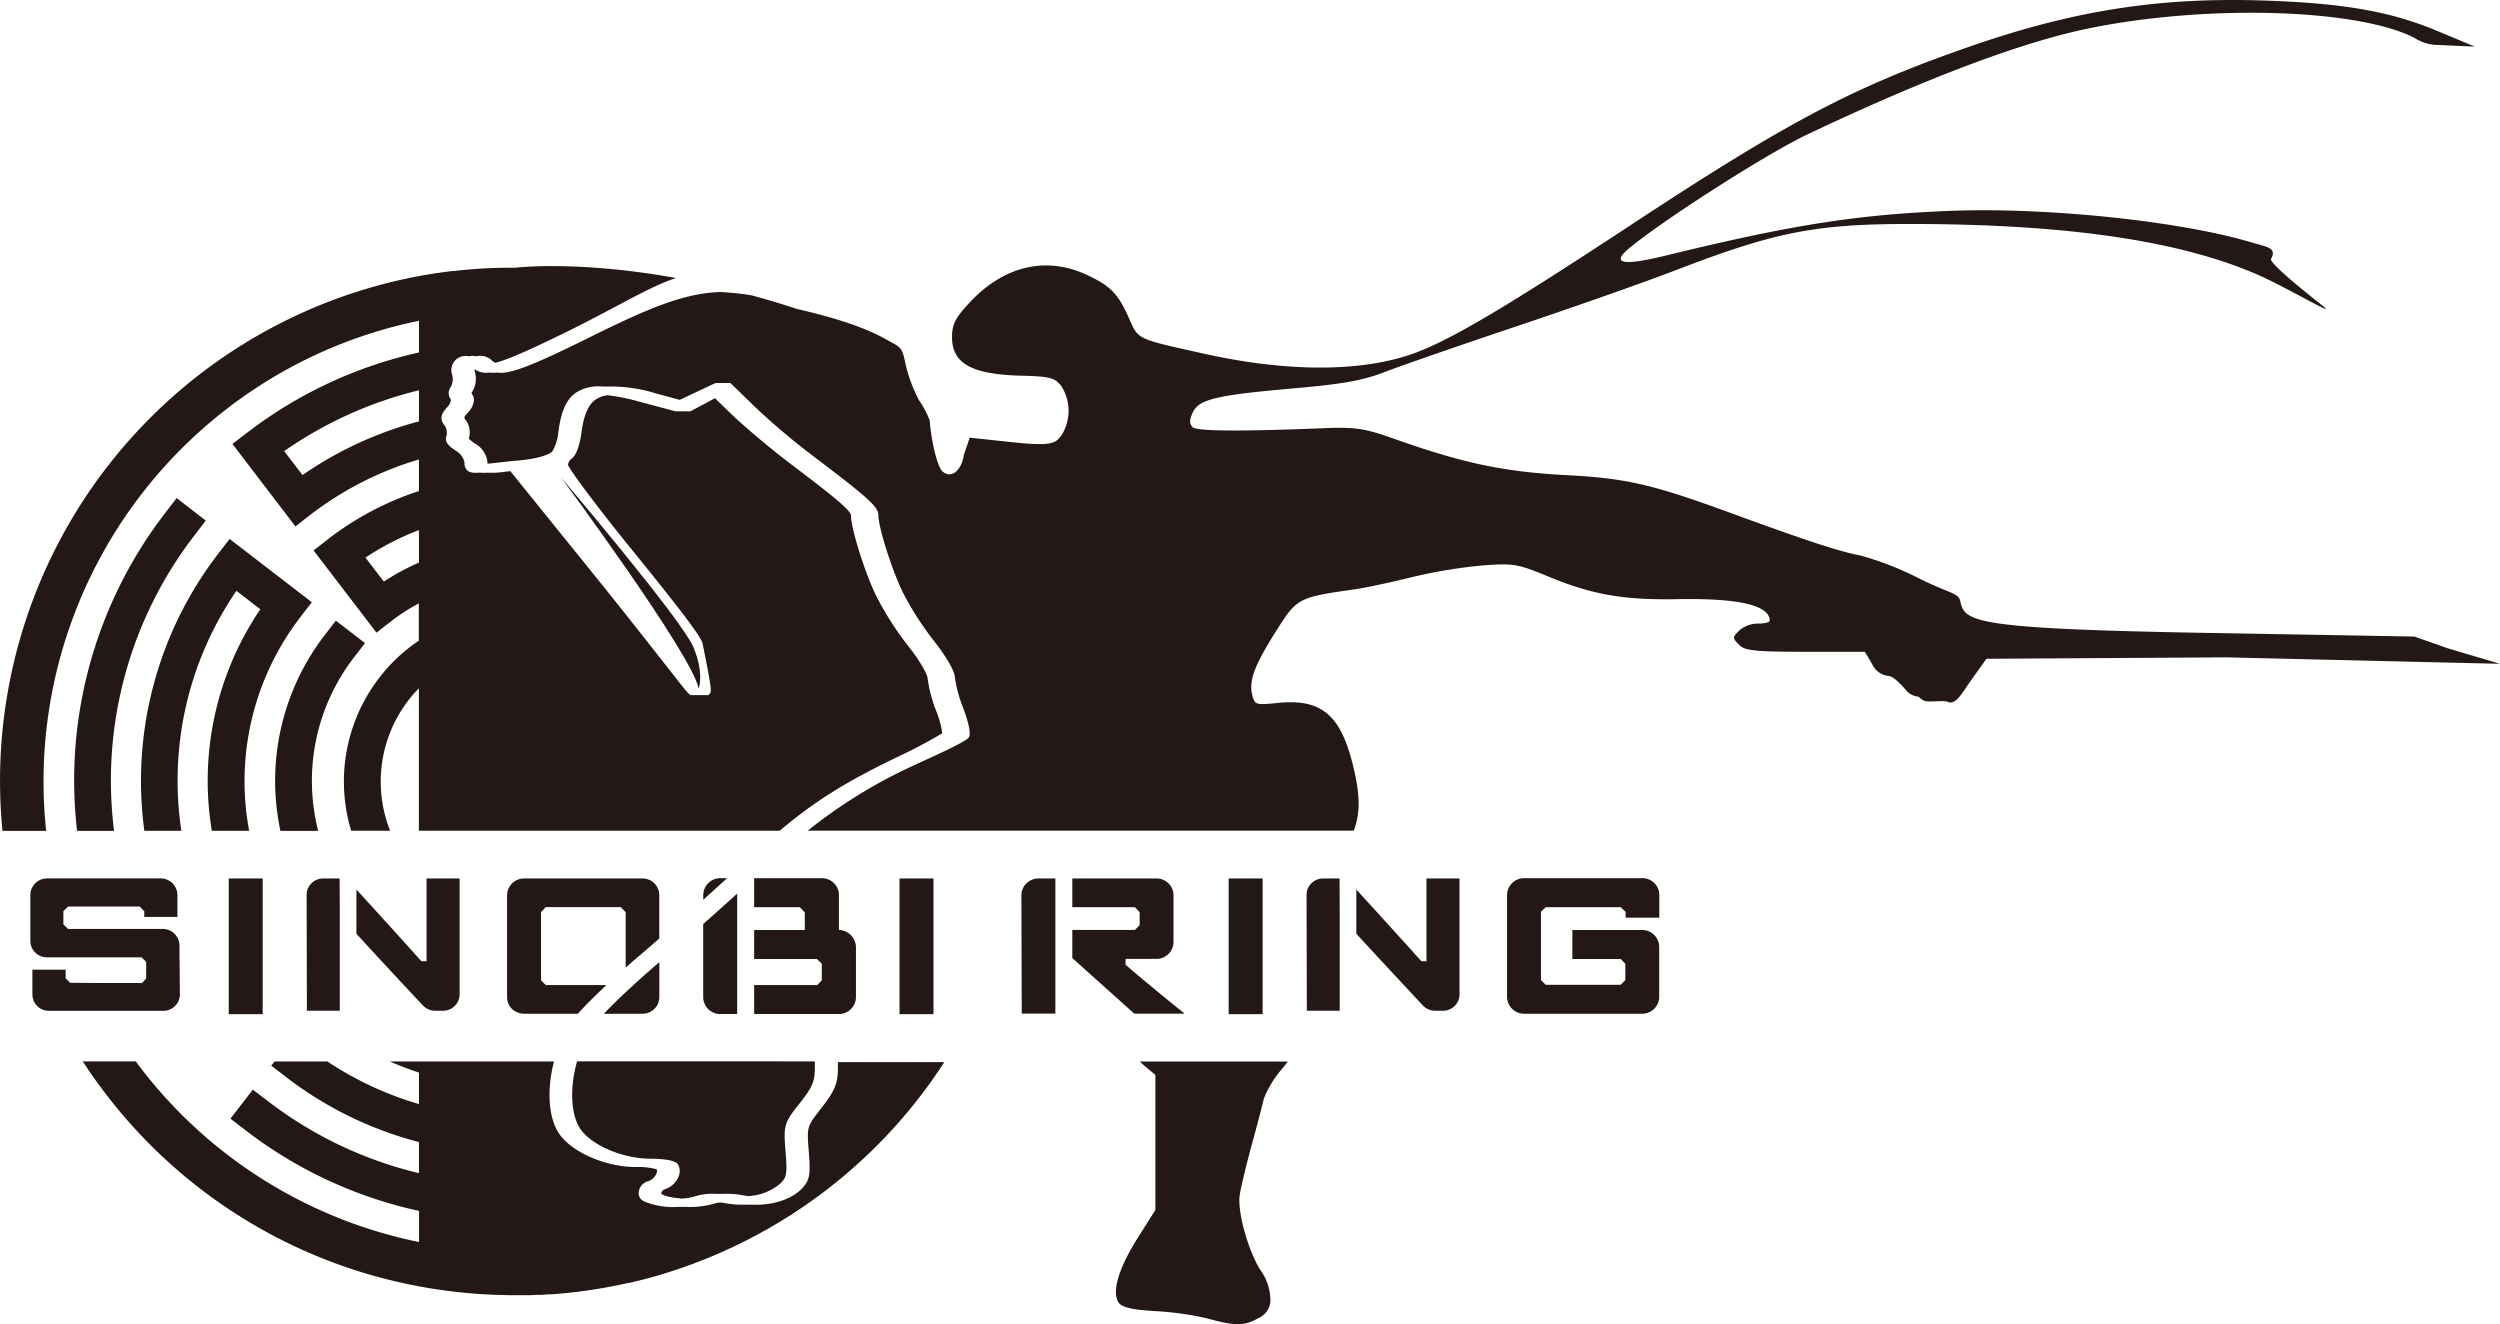
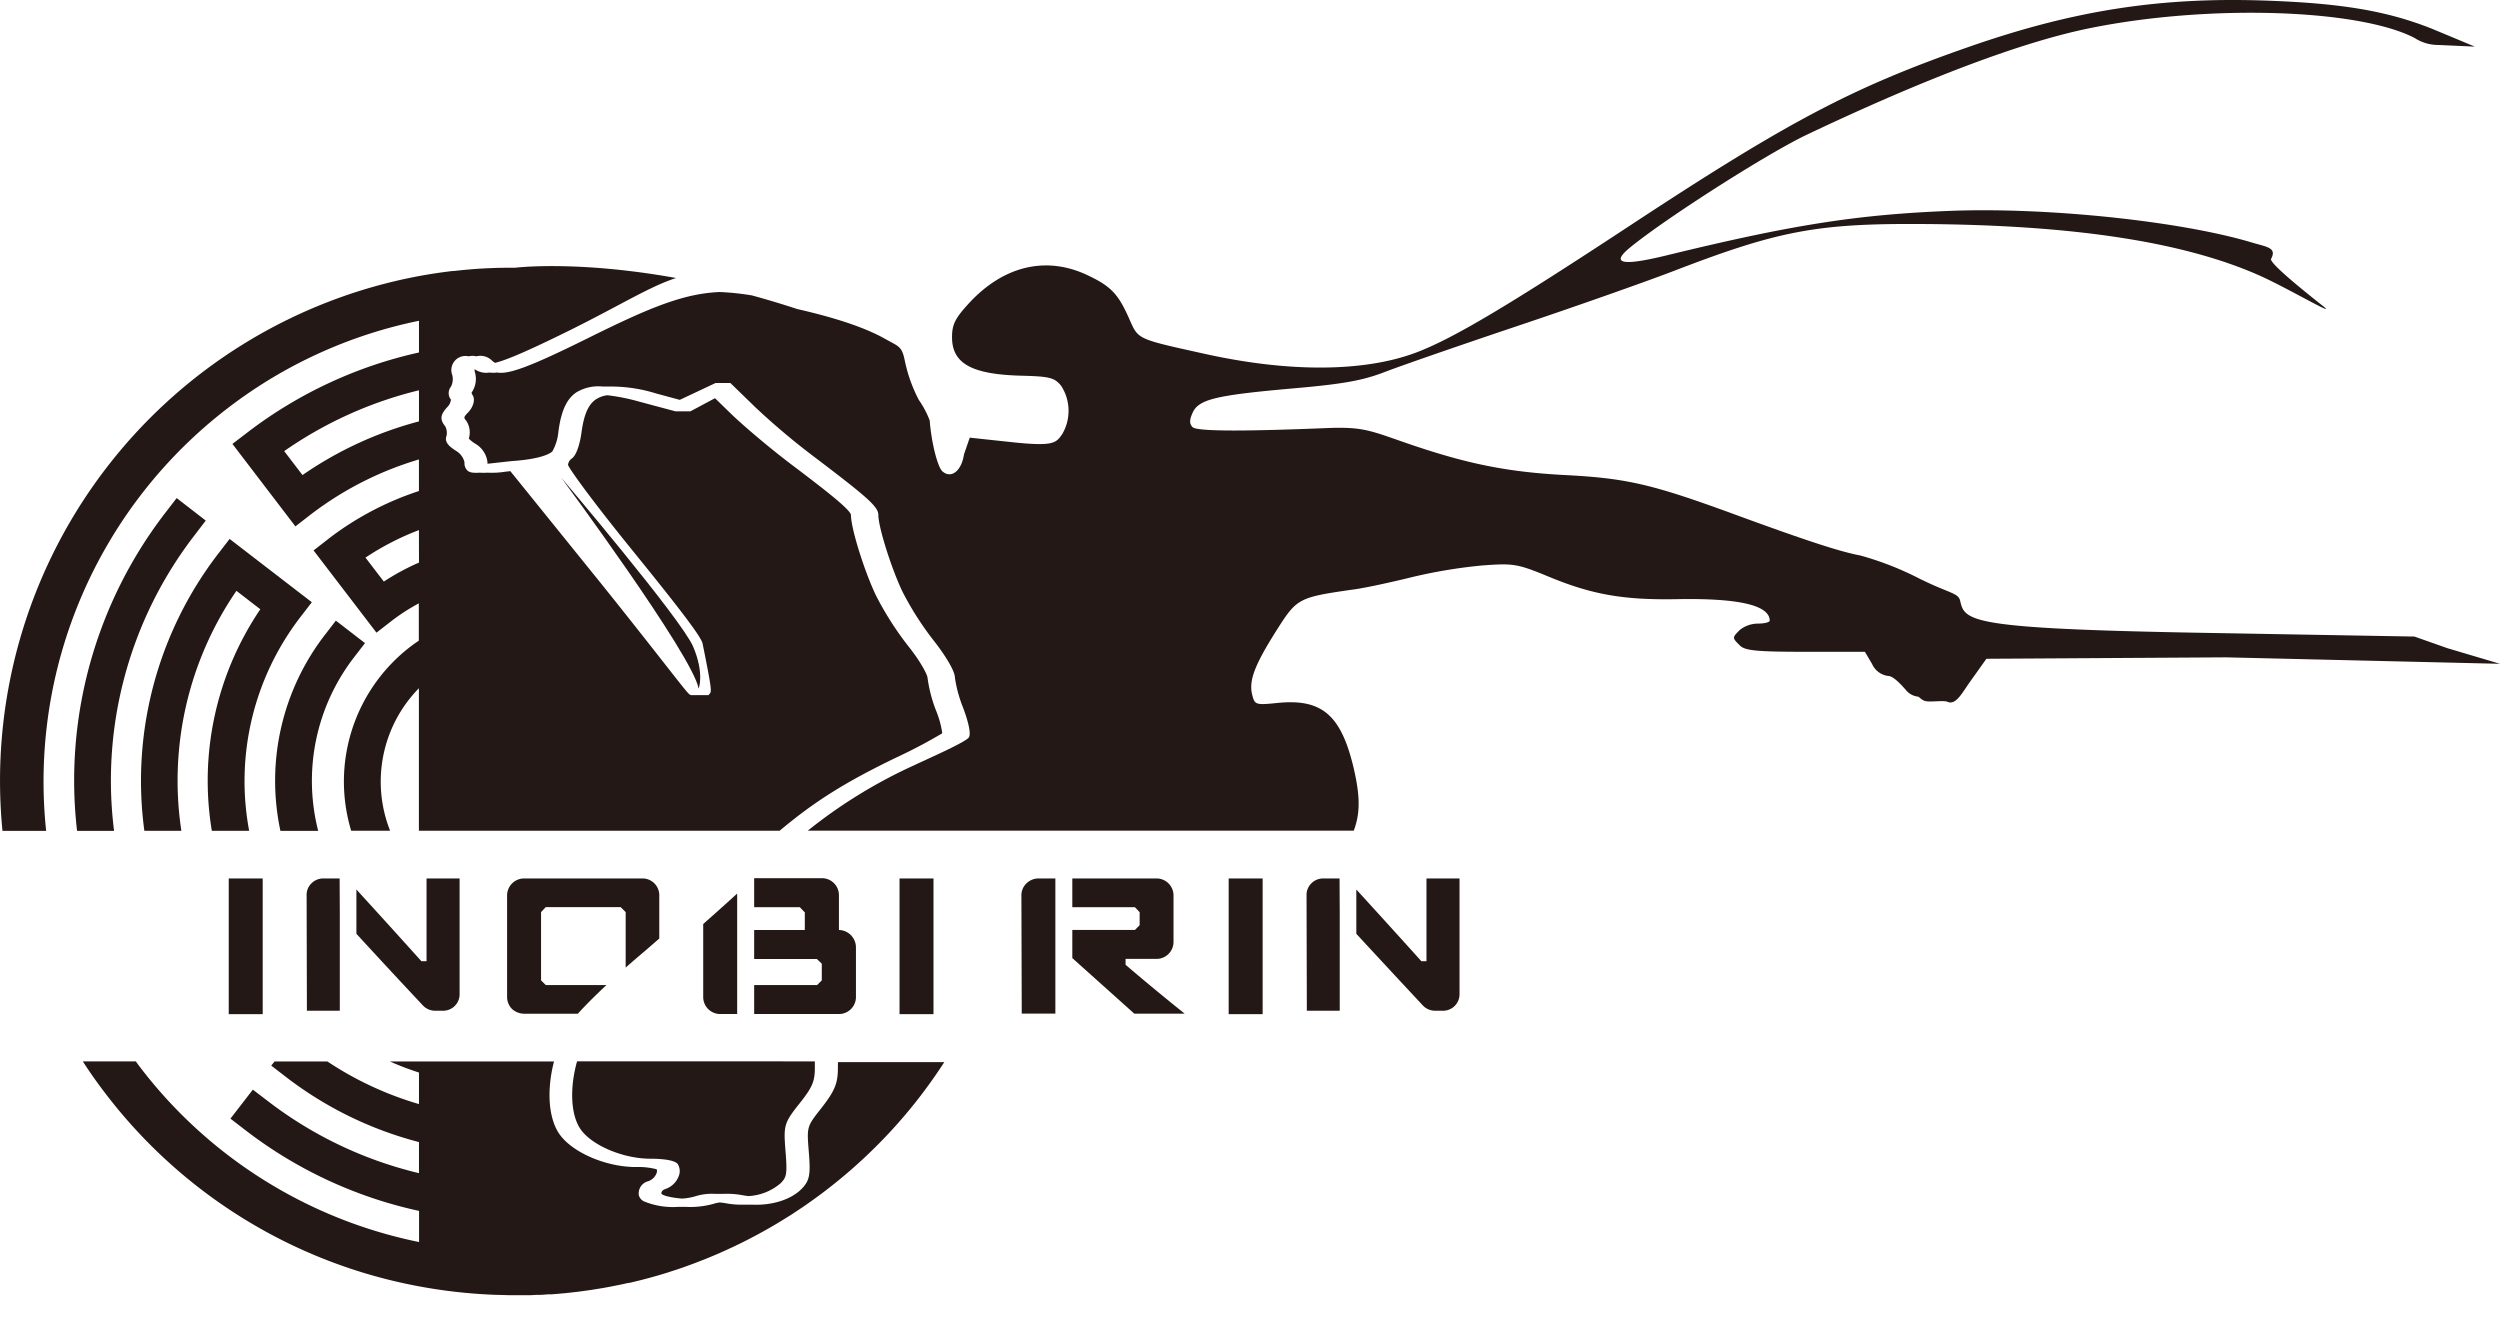
<svg xmlns="http://www.w3.org/2000/svg" width="377.333" height="199.863" viewBox="0 0 377.333 199.863">
  <g id="icon-sinobi" transform="translate(0.043 0.019)">
    <g id="ロゴデザイン" transform="translate(-0.043 -0.019)">
      <path id="パス_11910" data-name="パス 11910" d="M157.2,148s.918-2.215-.825-6.33-19.908-25.5-19.908-25.5S156.31,142.979,157.2,148Z" transform="translate(-51.754 -44.067)" fill="#231815" />
      <path id="パス_11911" data-name="パス 11911" d="M58.34,142.814l1.694-2.2L47.623,131.06l-1.694,2.2a56.236,56.236,0,0,0-11.17,41.857h5.585a50.669,50.669,0,0,1,8.309-36.223l3.606,2.78a46.17,46.17,0,0,0-7.317,33.443h5.635a40.6,40.6,0,0,1,7.763-32.3Z" transform="translate(-12.969 -49.717)" fill="#231815" />
      <path id="パス_11912" data-name="パス 11912" d="M36.174,126.721l1.682-2.2-4.394-3.395-1.694,2.2a66.178,66.178,0,0,0-13.336,48.026h5.585a60.63,60.63,0,0,1,12.157-44.631Z" transform="translate(-6.8 -45.949)" fill="#231815" />
      <path id="パス_11913" data-name="パス 11913" d="M78.742,156.525l1.694-2.2-4.4-3.388-1.694,2.2a36.061,36.061,0,0,0-6.671,29.527h5.7A30.507,30.507,0,0,1,78.742,156.525Z" transform="translate(-25.346 -57.26)" fill="#231815" />
      <path id="パス_11914" data-name="パス 11914" d="M158.82,290.29Z" transform="translate(-60.234 -110.133)" fill="#231815" />
      <path id="パス_11915" data-name="パス 11915" d="M412.23,97.82l-5-1.762-32.394-.571c-34.789-.621-35.472-1.744-36.161-4.8-.279-1.241-1.527-1.08-6.206-3.4a46.816,46.816,0,0,0-8.88-3.469c-3.066-.565-8.272-2.271-19.461-6.379-11.89-4.344-15.818-5.275-24.928-5.746s-15.272-1.744-24.928-5.12c-4.965-1.744-6.156-2.191-11.406-1.973-11,.447-19.343.559-20.044-.143-.5-.5-.5-1.074,0-2.184.925-2.023,3.463-2.637,15.161-3.668,7.59-.664,10.488-1.185,13.851-2.482,2.346-.906,11.375-4.04,20.069-6.957s19.362-6.677,23.712-8.353c15.688-6.038,21.534-7.13,37.532-7.019,22.676.155,39.189,2.681,50.638,7.745,4.139,1.831,11.723,6.311,9.786,4.747-.807-.658-7.956-6.206-8-7.186.931-1.694-.459-1.812-2.762-2.482-10.785-3.264-31.165-5.4-45.854-4.8-13.919.559-23.749,2.11-42.559,6.7-6.826,1.669-8.582,1.278-5.473-1.241,5.585-4.536,20.752-14.192,26.635-16.979,18.04-8.558,32.568-14.025,42.757-16.079,17.773-3.6,40.43-2.91,48.938,1.489a6.5,6.5,0,0,0,3.587,1.061l5.511.248-6.417-2.675C403.108,1.625,396.281.471,384.7.067c-15.88-.546-28.888,1.477-44.607,6.95-17.606,6.125-27.305,11.245-51.135,26.927-18.518,12.194-26.852,17.146-32.375,19.238-7.819,2.954-19.138,3.035-31.823.23-10.457-2.315-10.1-2.147-11.505-5.312-1.676-3.792-2.768-4.921-6.379-6.621-6.206-2.9-12.616-1.365-17.81,4.27-2.085,2.265-2.557,3.208-2.557,5.126,0,3.99,2.979,5.629,10.55,5.815,4.2.105,4.927.3,5.926,1.533a6.937,6.937,0,0,1,.155,7.279c-.949,1.359-1.285,1.9-7.751,1.2l-6.206-.664-.869,2.52c-.366,2.482-1.9,3.723-3.239,2.582-.738-.621-1.682-4.344-1.936-7.689a14.044,14.044,0,0,0-1.638-3.1,22.555,22.555,0,0,1-2.116-5.908c-.447-2.246-.918-2.147-2.948-3.3-2.948-1.669-7.316-3.152-13.293-4.518q-3.537-1.16-6.857-2.06a40.127,40.127,0,0,0-4.847-.509c-5.4.236-10.4,2.253-19.858,6.95-8.769,4.344-11.971,5.511-13.746,5.2a4.2,4.2,0,0,1-1.142,0,2.979,2.979,0,0,1-2.24-.509,1.241,1.241,0,0,0,.05.5,3.612,3.612,0,0,1-.428,2.917c-.093.118-.137.168.093.54.434.7,0,1.862-.707,2.582s-.658.813-.279,1.241a3.183,3.183,0,0,1,.391,2.7,4.679,4.679,0,0,0,1.043.813,3.723,3.723,0,0,1,1.769,2.7,2.32,2.32,0,0,0,0,.261h.254l3.531-.391s4.567-.223,6.007-1.434a7.447,7.447,0,0,0,.925-3.035c.41-3.1,1.241-4.915,2.724-5.9a6.411,6.411,0,0,1,3.947-.869h1.142a22.86,22.86,0,0,1,6.957,1.055l3.543.956,5.405-2.544h2.234l3.792,3.686a108.251,108.251,0,0,0,8.911,7.5c8.192,6.206,9.631,7.515,9.631,8.756,0,1.806,1.973,8.067,3.643,11.555A45.922,45.922,0,0,0,183.8,96.74c1.241,1.576,3.146,4.344,3.146,5.542a19.945,19.945,0,0,0,1.241,4.536c.41,1.1,1.316,3.723.863,4.456s-6.572,3.395-8.266,4.214a75.729,75.729,0,0,0-16.054,9.873H247.14c1-2.656.968-5.231,0-9.4-1.893-8.067-4.809-10.55-11.468-9.886-3.345.341-3.475.3-3.86-1.241-.534-2.122.366-4.493,3.723-9.786,3.047-4.8,3.258-4.915,11.791-6.125,1.508-.211,5.337-1.024,8.514-1.812A76.782,76.782,0,0,1,266.6,85.321c4.7-.341,5.269-.242,10.028,1.725,6.5,2.687,11.239,3.512,19.238,3.37,9.358-.174,14.012.894,14.062,3.233,0,.248-.794.453-1.775.453a4.431,4.431,0,0,0-2.737.956c-1.173,1.173-1.173,1.173,0,2.346.782.782,2.582.956,9.929.956h8.942l1.08,1.824a3.1,3.1,0,0,0,2.451,1.824c.757,0,1.973,1.328,2.7,2.166a2.693,2.693,0,0,0,1.781.949c.254.043.534.621,1.371.714s2.575-.161,3.1.074c1.241.534,2.153-1.278,3.376-3.01l2.482-3.488,36.179-.217,41.336.974Z" transform="translate(-42.815 0.019)" fill="#231815" />
      <path id="パス_11916" data-name="パス 11916" d="M140.238,268.136c1.551,2.538,6.442,4.679,10.686,4.679,1.092,0,3.686.087,4.158.85a2.029,2.029,0,0,1,.112,1.806,3.289,3.289,0,0,1-2.029,1.93c-.379.124-.621.416-.577.683.211.323,1.545.621,3.134.751a9.173,9.173,0,0,0,2.184-.41,8.409,8.409,0,0,1,2.861-.3h1.1a12.677,12.677,0,0,1,2.923.192,9.189,9.189,0,0,0,.962.137,8.092,8.092,0,0,0,4.816-1.924c.9-.9,1.036-1.334.763-4.747-.329-4.052-.248-4.344,2.178-7.4,1.862-2.352,2.24-3.239,2.24-5.281v-.98H139.86C138.8,261.874,138.842,265.846,140.238,268.136Z" transform="translate(-52.761 -97.927)" fill="#231815" />
-       <path id="パス_11917" data-name="パス 11917" d="M275.7,258.82l1.62,1.359v20.386l-2.687,4.251c-2.917,4.636-3.953,8.223-2.817,9.774.5.689,2.06,1.036,5.542,1.241a46.291,46.291,0,0,1,7.875,1.117c4.133,1.16,5.585,1.142,7.658-.081a2.944,2.944,0,0,0,1.769-3.1,7.645,7.645,0,0,0-1.241-3.779c-1.936-2.724-3.767-9.073-3.363-11.685.192-1.241,1.012-4.673,1.818-7.6s1.62-6.044,1.812-6.919a15.658,15.658,0,0,1,2.78-4.549c.3-.366.583-.732.85-1.08H274.973C275.178,258.361,275.432,258.591,275.7,258.82Z" transform="translate(-102.937 -97.938)" fill="#231815" />
      <path id="パス_11918" data-name="パス 11918" d="M112,106.71Z" transform="translate(-42.469 -40.477)" fill="#231815" />
      <path id="パス_11919" data-name="パス 11919" d="M34.419,86.073A70.546,70.546,0,0,1,63.195,72.954v4.785a66.1,66.1,0,0,0-25.8,12l-2.358,1.8,9.507,12.449,2.215-1.719.13-.1a50.34,50.34,0,0,1,16.3-8.285v4.766a45.8,45.8,0,0,0-13.566,7.143l-.161.13-2.178,1.694,9.495,12.411,2.209-1.713.13-.105a30.347,30.347,0,0,1,4.052-2.606v5.635c-.416.279-.832.571-1.241.881a25.667,25.667,0,0,0-8.967,27.808h5.877a20.125,20.125,0,0,1,4.344-21.509v21.509h54.443c5.486-4.6,10.041-7.379,17.469-10.99a77.466,77.466,0,0,0,7.081-3.723,14.149,14.149,0,0,0-.918-3.376,21.247,21.247,0,0,1-1.3-4.965c0-.484-1.117-2.575-2.873-4.766a47.393,47.393,0,0,1-4.927-7.72c-1.756-3.674-3.761-10.115-3.761-12.089,0-.782-3.785-3.723-9.141-7.77-3.053-2.315-7.1-5.722-9.029-7.6l-2.352-2.29-3.723,1.986h-2.234l-5.449-1.458a30.514,30.514,0,0,0-4.834-.974,4.052,4.052,0,0,0-1.731.621c-1.148.77-1.824,2.315-2.184,5.027-.161,1.241-.664,3.432-1.514,3.941a1.334,1.334,0,0,0-.515.943c.341.813,3.885,5.7,9.9,13.106,9.222,11.356,10.351,13.262,10.432,13.957,1.421,7.012,1.328,7.124,1.055,7.447l-.186.223h-2.544c-.36,0-.36,0-3.91-4.53-2.575-3.283-6.466-8.241-10.55-13.3L76.984,95.649l-.807.093a12.969,12.969,0,0,1-2.65.137,6.958,6.958,0,0,1-1.136,0c-1,.062-1.539,0-1.905-.341a1.582,1.582,0,0,1-.422-1.241,2.724,2.724,0,0,0-1.2-1.663c-.813-.527-1.918-1.241-1.52-2.29a2.091,2.091,0,0,0-.192-1.471c-.925-1.117-.621-1.862.316-2.892a1.862,1.862,0,0,0,.552-1.129,1.558,1.558,0,0,1,0-1.949,2.482,2.482,0,0,0,.2-1.75,2.129,2.129,0,0,1,2.482-2.83,2.3,2.3,0,0,1,1.142,0,2.482,2.482,0,0,1,2.352.621,2.16,2.16,0,0,0,.5.36c1.862-.472,5.076-1.862,11.232-4.9C93.789,70.5,98,67.791,102,66.5c-15.03-2.712-24.308-1.551-24.308-1.551h0c-1.309,0-2.613,0-3.922.074h-.186c-1.707.081-3.413.223-5.113.416H68.3q-2.582.3-5.151.776h0A77.5,77.5,0,0,0,.331,149.942h6.59a71.018,71.018,0,0,1,27.5-63.869ZM63.195,109.45a35.991,35.991,0,0,0-5.306,2.867L55.121,108.7a40.425,40.425,0,0,1,8.067-4.152Zm0-21.31a55.994,55.994,0,0,0-17.581,8.1l-2.762-3.612a60.537,60.537,0,0,1,20.342-9.184Z" transform="translate(0.043 -24.538)" fill="#231815" />
      <path id="パス_11920" data-name="パス 11920" d="M134.068,259.036v.074c0,2.346-.472,3.475-2.482,6.051-2.215,2.811-2.215,2.811-1.918,6.535.279,3.457.2,4.394-1.123,5.722-1.6,1.6-4.487,2.482-7.416,2.333h-1.123a13.033,13.033,0,0,1-2.811-.2c-.31-.056-.621-.1-.943-.13a4.392,4.392,0,0,0-.838.174,13.032,13.032,0,0,1-4.344.49H110a11.432,11.432,0,0,1-5.213-.832,1.44,1.44,0,0,1-.77-.937,1.893,1.893,0,0,1,1.427-2.1,2.067,2.067,0,0,0,1.241-1.179.912.912,0,0,0,.037-.621,10.849,10.849,0,0,0-3.14-.341c-4.7,0-9.973-2.364-11.741-5.269-1.545-2.532-1.663-6.684-.621-10.661H66.45a45.809,45.809,0,0,0,4.387,1.669v4.76a50.488,50.488,0,0,1-13.82-6.429H49.037l-.5.621,2.2,1.694a55.92,55.92,0,0,0,20.1,9.848V275a60.419,60.419,0,0,1-22.874-10.928l-2.2-1.676-3.382,4.375,2.2,1.694a65.818,65.818,0,0,0,26.269,12.231v4.7A70.7,70.7,0,0,1,28.726,258.98c-.217-.279-.428-.565-.621-.85H20.1q1.6,2.482,3.407,4.834a77.242,77.242,0,0,0,47.331,29.117h0a78.49,78.49,0,0,0,11.791,1.291h.2l1.744.05h2.352c.515,0,1.024,0,1.533-.05h.465c.5,0,.987-.05,1.483-.087h.5c.484-.037.968-.074,1.452-.124l.509-.043c.484-.05.968-.1,1.446-.161l.515-.056,1.452-.2.49-.068,1.489-.242.447-.074c.527-.093,1.049-.192,1.576-.3l.354-.068c.621-.118,1.185-.242,1.775-.379h.143c1.942-.447,3.866-.962,5.778-1.558l.41-.137c.49-.155.974-.31,1.458-.478l.583-.2,1.241-.453.67-.254,1.173-.453.72-.292,1.111-.465.751-.329c.354-.161.714-.316,1.067-.484l.763-.354,1.043-.5.77-.385c.341-.174.683-.348,1.018-.527l.776-.41,1.005-.552.763-.428,1-.583.751-.453,1.005-.621.726-.453,1.024-.683.683-.453c.372-.254.738-.515,1.1-.776l.577-.41c.546-.391,1.086-.788,1.62-1.2a.112.112,0,0,1,.043-.031,77.5,77.5,0,0,0,7.447-6.485c.521-.515,1.03-1.036,1.533-1.558a76.715,76.715,0,0,0,8.961-11.363H134.08C134.068,258.372,134.068,258.67,134.068,259.036Z" transform="translate(-7.6 -97.931)" fill="#231815" />
      <path id="パス_11921" data-name="パス 11921" d="M60.716,213.64v20.479H55.59V213.64Z" transform="translate(-21.066 -81.05)" fill="#231815" />
      <path id="パス_11922" data-name="パス 11922" d="M223.866,213.64v20.479H218.74V213.64Z" transform="translate(-82.97 -81.05)" fill="#231815" />
      <path id="パス_11923" data-name="パス 11923" d="M303.916,213.64v20.479H298.79V213.64Z" transform="translate(-113.343 -81.05)" fill="#231815" />
-       <path id="パス_11924" data-name="パス 11924" d="M384.391,219.534v-.881l-.751-.707H372.333l-.714.707v10.3l.714.707H383.64l.707-.707v-2.482l-.707-.707h-7.285v-4.375H386.9a2.569,2.569,0,0,1,2.563,2.563v7.515a2.563,2.563,0,0,1-2.563,2.563H369.057a2.563,2.563,0,0,1-2.557-2.563V216.133a2.563,2.563,0,0,1,2.557-2.563h17.9a2.526,2.526,0,0,1,2.52,2.563v3.4Z" transform="translate(-139.034 -81.023)" fill="#231815" />
-       <path id="パス_11925" data-name="パス 11925" d="M29.91,231.134a2.482,2.482,0,0,1-2.482,2.482h-17.3a2.482,2.482,0,0,1-2.482-2.482V227.41h5.02v1.3l.67.67c3.1.043,8.831.043,10.866.043l.621-.7v-2.482l-.7-.7H9.822a2.482,2.482,0,0,1-2.482-2.513v-6.882a2.513,2.513,0,0,1,2.513-2.513h17.2a2.513,2.513,0,0,1,2.482,2.513v3.3h-5v-.869l-.7-.7H13.024l-.7.7v1.992l.7.689H27.359a2.513,2.513,0,0,1,2.482,2.513Z" transform="translate(-2.758 -81.05)" fill="#231815" />
      <path id="パス_11926" data-name="パス 11926" d="M253.506,218.716v15.322H248.43l-.05-17.835a2.482,2.482,0,0,1,.751-1.812,2.594,2.594,0,0,1,1.812-.751h2.563Z" transform="translate(-94.216 -81.05)" fill="#231815" />
      <path id="パス_11927" data-name="パス 11927" d="M268.8,226.666v-.887h4.679a2.563,2.563,0,0,0,2.557-2.557V216.2a2.563,2.563,0,0,0-2.557-2.563H260.76v4.344h9.457l.707.751v1.955l-.707.72H260.76v4.245l.043.043,9.309,8.347h7.6C272.371,229.756,268.8,226.666,268.8,226.666Z" transform="translate(-98.913 -81.05)" fill="#231815" />
      <path id="パス_11928" data-name="パス 11928" d="M79.538,218.611V233.6H74.573l-.043-17.457a2.426,2.426,0,0,1,.732-1.769,2.52,2.52,0,0,1,1.769-.738h2.482Z" transform="translate(-28.252 -81.05)" fill="#231815" />
      <path id="パス_11929" data-name="パス 11929" d="M97.227,213.64v12.486h-.782s-3.376-3.779-9.805-10.817v6.684c1.744,1.893,4.965,5.411,9.979,10.748a2.551,2.551,0,0,0,1.905.863h1.21a2.482,2.482,0,0,0,2.482-2.482V213.64Z" transform="translate(-32.847 -81.05)" fill="#231815" />
      <path id="パス_11930" data-name="パス 11930" d="M322.738,218.611V233.6h-4.965l-.043-17.457a2.426,2.426,0,0,1,.732-1.769,2.519,2.519,0,0,1,1.769-.738h2.482Z" transform="translate(-120.529 -81.05)" fill="#231815" />
      <path id="パス_11931" data-name="パス 11931" d="M340.427,213.64v12.486h-.776s-3.382-3.779-9.811-10.817v6.684c1.744,1.893,5,5.411,9.979,10.748a2.551,2.551,0,0,0,1.905.863h1.21a2.482,2.482,0,0,0,2.482-2.482V213.64Z" transform="translate(-125.125 -81.05)" fill="#231815" />
      <path id="パス_11932" data-name="パス 11932" d="M196.176,221.389v-5.256a2.563,2.563,0,0,0-2.563-2.563H183.38v4.375h6.895l.707.751h.043v2.693H183.38v4.375h9.457l.751.707v2.52l-.707.707h-9.5v4.375h12.8a2.563,2.563,0,0,0,2.563-2.563V224a2.637,2.637,0,0,0-2.563-2.613Z" transform="translate(-69.553 -81.023)" fill="#231815" />
-       <path id="パス_11933" data-name="パス 11933" d="M173.557,213.57A2.569,2.569,0,0,0,171,216.133v.7c1.241-1.129,2.482-2.234,3.6-3.258Z" transform="translate(-64.856 -81.023)" fill="#231815" />
      <path id="パス_11934" data-name="パス 11934" d="M176.116,235.493V217.31c-1.62,1.477-3.382,3.053-5.126,4.592V232.93a2.563,2.563,0,0,0,2.563,2.563Z" transform="translate(-64.852 -82.442)" fill="#231815" />
      <path id="パス_11935" data-name="パス 11935" d="M138.289,229.725h-9.166l-.707-.707v-10.3l.707-.751h11.313l.751.751v8.371c.652-.577,1.316-1.154,1.973-1.713.937-.788,1.992-1.7,3.1-2.675v-6.5a2.526,2.526,0,0,0-2.52-2.563H125.853a2.569,2.569,0,0,0-2.563,2.563v15.334a2.581,2.581,0,0,0,.751,1.812,2.761,2.761,0,0,0,1.812.707h8.117C134.963,232.94,136.5,231.4,138.289,229.725Z" transform="translate(-46.753 -81.05)" fill="#231815" />
-       <path id="パス_11936" data-name="パス 11936" d="M152.678,241.782a2.526,2.526,0,0,0,2.52-2.563V234l-.074.062c-3.1,2.637-6.355,5.672-8.3,7.726Z" transform="translate(-55.681 -88.775)" fill="#231815" />
    </g>
  </g>
</svg>